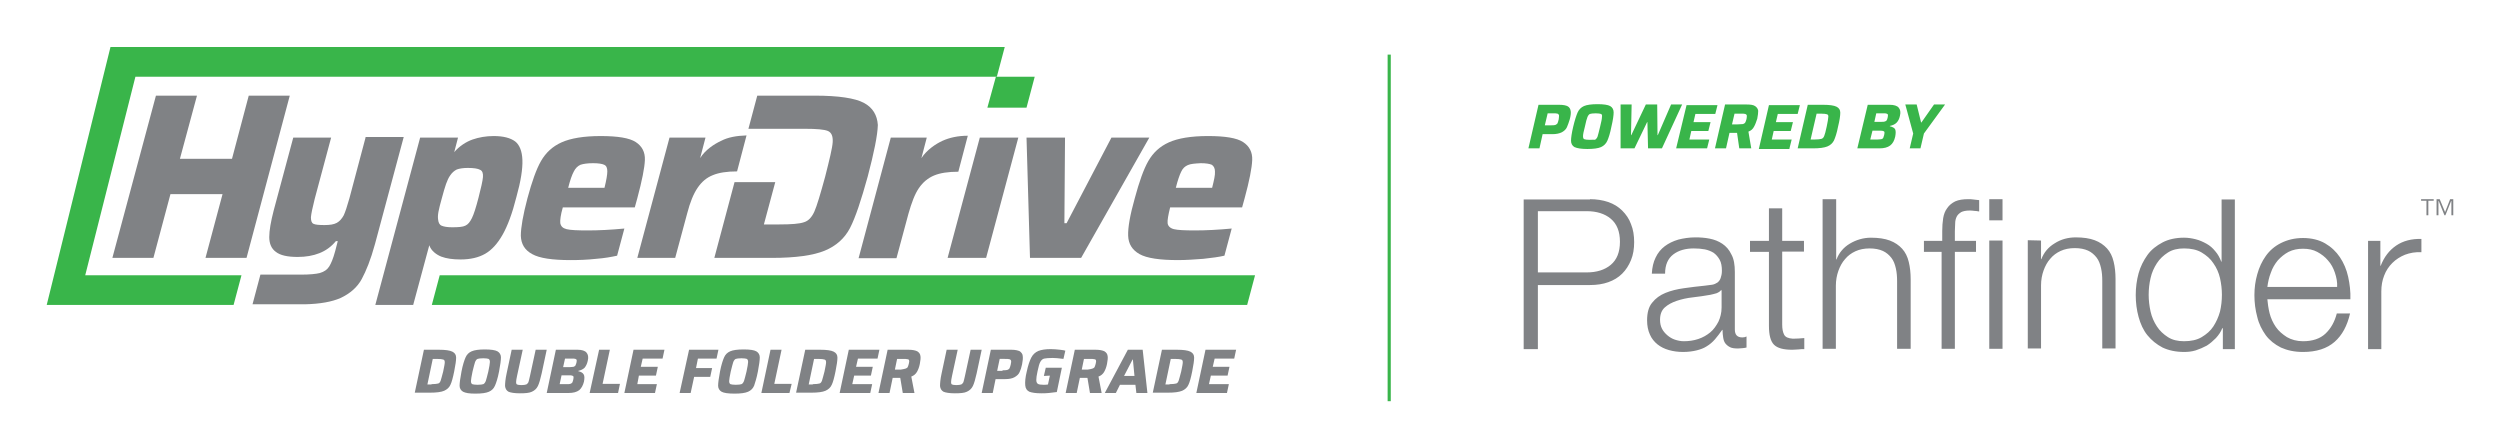
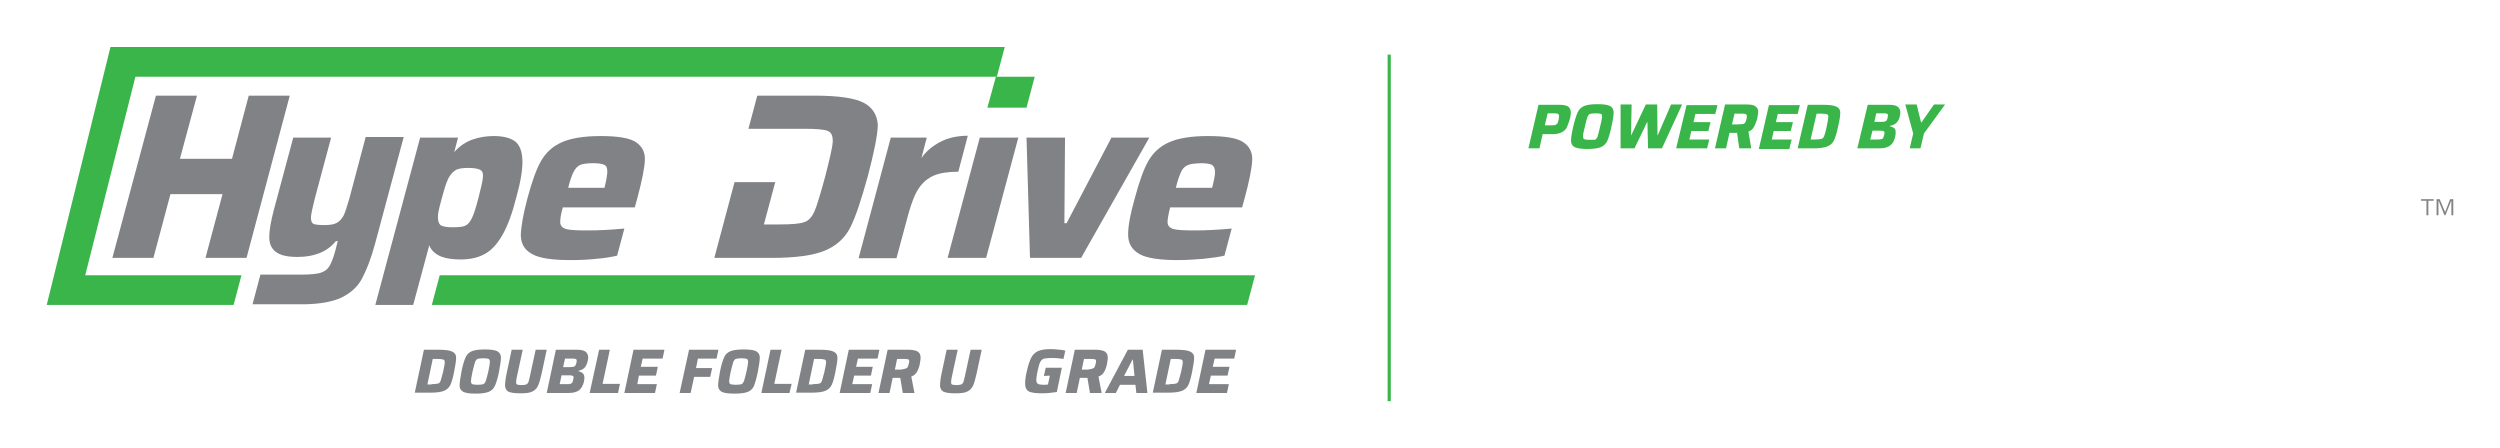
<svg xmlns="http://www.w3.org/2000/svg" version="1.1" id="Layer_1" x="0px" y="0px" viewBox="0 0 792 142" style="enable-background:new 0 0 792 142;" xml:space="preserve">
  <style type="text/css">
	.st0{fill:#808285;}
	.st1{fill:#39B54A;}
	.st2{fill:none;stroke:#39B54A;}
</style>
  <g>
    <g>
      <g>
        <path class="st0" d="M136.7,121.7c1,0,1.7-0.1,2.1-0.2c0.4-0.1,0.6-0.4,0.8-0.9s0.4-1.5,0.8-2.9c0.3-1.5,0.5-2.4,0.5-2.9     s-0.1-0.8-0.5-0.9c-0.3-0.1-1-0.2-2-0.2h-1.3l-1.7,8.1h1.3V121.7z M134.3,110.8h4.8c2,0,3.4,0.2,4.2,0.6s1.2,1,1.2,1.9     s-0.2,2.3-0.6,4.3c-0.4,2-0.8,3.5-1.2,4.3c-0.4,0.9-1.1,1.5-2,1.9s-2.4,0.6-4.5,0.6h-4.8L134.3,110.8z" />
        <path class="st0" d="M153.1,121.7c0.3-0.1,0.6-0.5,0.8-1s0.4-1.5,0.8-3c0.3-1.5,0.5-2.5,0.5-3s-0.1-0.8-0.4-1     c-0.3-0.1-0.8-0.2-1.7-0.2s-1.5,0.1-1.8,0.2s-0.6,0.5-0.8,1s-0.4,1.5-0.8,3c-0.3,1.5-0.5,2.5-0.5,3s0.1,0.8,0.4,1     c0.3,0.1,0.8,0.2,1.7,0.2C152.2,121.9,152.8,121.8,153.1,121.7 M146.7,124.1c-0.7-0.4-1.1-1.1-1.1-1.9c0-0.9,0.2-2.4,0.6-4.5     c0.4-2.1,0.9-3.6,1.3-4.5c0.4-0.9,1-1.5,1.9-1.9s2.3-0.6,4.2-0.6s3.3,0.2,4,0.6s1.1,1.1,1.1,1.9c0,0.9-0.2,2.4-0.6,4.5     c-0.4,2.1-0.9,3.6-1.3,4.5c-0.4,0.9-1,1.5-1.9,1.9s-2.3,0.6-4.3,0.6S147.5,124.5,146.7,124.1" />
        <path class="st0" d="M173.2,110.8l-1.6,7.5c-0.4,1.8-0.8,3.2-1.2,4s-1,1.4-1.9,1.8c-0.8,0.4-2.1,0.5-3.8,0.5s-2.9-0.2-3.6-0.5     c-0.7-0.4-1-1-1.1-1.8c0-0.8,0.1-2.2,0.5-4l1.6-7.5h3.5l-1.8,8.3c-0.2,0.9-0.3,1.6-0.3,2s0.1,0.6,0.3,0.7s0.7,0.2,1.4,0.2     s1.2-0.1,1.5-0.2s0.5-0.4,0.7-0.7c0.1-0.4,0.3-1,0.5-2l1.8-8.3H173.2z" />
        <path class="st0" d="M181.7,116.2c0.3-0.1,0.4-0.2,0.6-0.4c0.1-0.2,0.2-0.5,0.3-0.8c0.1-0.4,0.1-0.7,0.1-0.9     c0-0.2-0.2-0.3-0.4-0.4s-0.6-0.1-1.1-0.1H179l-0.6,2.7h2.2C181.1,116.3,181.5,116.2,181.7,116.2 M180.7,121.6     c0.3-0.1,0.4-0.2,0.6-0.4c0.1-0.2,0.2-0.5,0.3-0.9s0.1-0.7,0.1-0.9c0-0.2-0.2-0.3-0.4-0.4s-0.6-0.1-1.1-0.1h-2.3l-0.6,2.8h2.3     C180.1,121.7,180.4,121.7,180.7,121.6 M176.1,110.8h6.9c1.3,0,2.3,0.3,2.8,0.9s0.7,1.4,0.4,2.6c-0.2,1-0.6,1.7-1,2.2     c-0.5,0.5-1.2,0.8-2,1v0.1c0.9,0.2,1.4,0.5,1.7,1s0.3,1.2,0.1,2.3c-0.3,1.2-0.8,2.1-1.5,2.7c-0.8,0.6-1.9,0.9-3.4,0.9h-6.9     L176.1,110.8z" />
      </g>
      <polygon class="st0" points="189.8,110.8 186.8,124.5 195.8,124.5 196.4,121.6 190.9,121.6 193.2,110.8   " />
      <polygon class="st0" points="200.7,110.8 197.8,124.5 207.5,124.5 208.1,121.7 201.9,121.7 202.4,119 207.8,119 208.4,116.2     203,116.2 203.6,113.6 209.9,113.6 210.5,110.8   " />
      <polygon class="st0" points="218.3,110.8 215.3,124.5 218.8,124.5 219.9,119.4 225,119.4 225.6,116.6 220.5,116.6 221.1,113.6     227,113.6 227.6,110.8   " />
      <g>
        <path class="st0" d="M234.9,121.7c0.3-0.1,0.6-0.5,0.8-1s0.4-1.5,0.8-3c0.3-1.5,0.5-2.5,0.5-3s-0.1-0.8-0.4-1     c-0.3-0.1-0.8-0.2-1.7-0.2s-1.5,0.1-1.8,0.2s-0.6,0.5-0.8,1s-0.4,1.5-0.8,3c-0.3,1.5-0.5,2.5-0.5,3s0.1,0.8,0.4,1     c0.3,0.1,0.8,0.2,1.7,0.2C234,121.9,234.6,121.8,234.9,121.7 M228.6,124.1c-0.7-0.4-1.1-1.1-1.1-1.9c0-0.9,0.2-2.4,0.6-4.5     c0.4-2.1,0.9-3.6,1.3-4.5c0.4-0.9,1-1.5,1.9-1.9s2.3-0.6,4.3-0.6s3.3,0.2,4,0.6s1.1,1.1,1.1,1.9c0,0.9-0.2,2.4-0.6,4.5     c-0.4,2.1-0.9,3.6-1.2,4.5c-0.4,0.9-1,1.5-1.9,1.9s-2.3,0.6-4.3,0.6S229.3,124.5,228.6,124.1" />
      </g>
      <polygon class="st0" points="244.1,110.8 241.2,124.5 250.1,124.5 250.8,121.6 245.3,121.6 247.6,110.8   " />
      <g>
        <path class="st0" d="M257.5,121.7c1,0,1.7-0.1,2.1-0.2s0.6-0.4,0.8-0.9c0.2-0.5,0.4-1.5,0.8-2.9c0.3-1.5,0.5-2.4,0.5-2.9     s-0.1-0.8-0.5-0.9c-0.3-0.1-1-0.2-2-0.2h-1.3l-1.7,8.1h1.3V121.7z M255.1,110.8h4.8c2,0,3.4,0.2,4.2,0.6c0.8,0.4,1.2,1,1.2,1.9     s-0.2,2.3-0.6,4.3s-0.8,3.5-1.2,4.3c-0.4,0.9-1.1,1.5-2,1.9s-2.4,0.6-4.5,0.6h-4.8L255.1,110.8z" />
      </g>
      <polygon class="st0" points="268.9,110.8 266,124.5 275.7,124.5 276.3,121.7 270,121.7 270.6,119 275.9,119 276.5,116.2     271.2,116.2 271.8,113.6 278,113.6 278.6,110.8   " />
      <g>
        <path class="st0" d="M286.8,116.8c0.3-0.1,0.5-0.2,0.7-0.4c0.1-0.2,0.3-0.6,0.4-1.1s0.2-0.9,0.1-1.1c0-0.2-0.2-0.4-0.5-0.4     c-0.3-0.1-0.8-0.1-1.5-0.1h-1.8l-0.7,3.4h1.8C285.9,117,286.5,116.9,286.8,116.8 M286,124.5l-0.8-4.8h-2.4l-1,4.8h-3.5l2.9-13.7     h6.6c1.3,0,2.2,0.2,2.8,0.5c0.6,0.4,0.9,0.8,1,1.5c0.1,0.6,0,1.4-0.2,2.5c-0.2,1-0.5,1.8-0.9,2.5s-1,1.2-1.8,1.5l1,5.2H286z" />
        <path class="st0" d="M311,110.8l-1.6,7.5c-0.4,1.8-0.8,3.2-1.2,4c-0.4,0.8-1,1.4-1.9,1.8c-0.8,0.4-2.1,0.5-3.8,0.5     c-1.7,0-2.9-0.2-3.6-0.5c-0.7-0.4-1-1-1.1-1.8c0-0.8,0.1-2.2,0.5-4l1.6-7.5h3.5l-1.8,8.3c-0.2,0.9-0.3,1.6-0.3,2s0.1,0.6,0.3,0.7     c0.2,0.1,0.7,0.2,1.4,0.2c0.7,0,1.2-0.1,1.5-0.2s0.5-0.4,0.7-0.7c0.1-0.4,0.3-1,0.5-2l1.8-8.3H311z" />
-         <path class="st0" d="M317.6,117.3c0.7,0,1.2,0,1.5-0.1s0.6-0.3,0.7-0.5s0.3-0.7,0.4-1.2c0.1-0.6,0.2-1,0.1-1.2     c0-0.2-0.2-0.4-0.5-0.5s-0.8-0.1-1.5-0.1h-1.6l-0.8,3.8h1.7V117.3z M313.9,110.8h6.5c1.2,0,2.1,0.2,2.7,0.5     c0.5,0.4,0.9,0.9,0.9,1.5c0.1,0.7,0,1.5-0.2,2.6c-0.2,1-0.5,1.9-0.8,2.5c-0.3,0.7-0.9,1.2-1.6,1.6s-1.7,0.6-2.9,0.6h-3.1     l-0.9,4.4H311L313.9,110.8z" />
        <path class="st0" d="M330.7,119.1l0.6-2.6h5.1l-1.6,7.7c-0.7,0.1-1.5,0.2-2.5,0.3c-0.9,0.1-1.7,0.1-2.4,0.1c-1.8,0-3-0.2-3.8-0.5     c-0.8-0.4-1.2-1-1.3-2c-0.1-1,0-2.5,0.5-4.5c0.4-1.9,0.9-3.3,1.4-4.3s1.3-1.7,2.2-2.1c1-0.4,2.3-0.6,4-0.6c1,0,1.9,0.1,2.9,0.2     c0.9,0.1,1.5,0.2,1.7,0.3l-0.6,2.6c-1.5-0.2-2.6-0.3-3.4-0.3c-1.3,0-2.2,0.1-2.7,0.2s-0.9,0.5-1.2,1c-0.3,0.5-0.6,1.5-0.9,3     c-0.3,1.3-0.4,2.2-0.4,2.8c0,0.6,0.2,1,0.5,1.2s0.9,0.3,1.8,0.3c0.5,0,0.9,0,1.4-0.1l0.6-2.8L330.7,119.1L330.7,119.1z" />
        <path class="st0" d="M346,116.8c0.3-0.1,0.5-0.2,0.7-0.4c0.1-0.2,0.3-0.6,0.4-1.1s0.2-0.9,0.1-1.1c0-0.2-0.2-0.4-0.5-0.4     c-0.3-0.1-0.8-0.1-1.5-0.1h-1.8l-0.7,3.4h1.8C345.2,117,345.7,116.9,346,116.8 M345.3,124.5l-0.8-4.8h-2.4l-1,4.8h-3.5l2.9-13.7     h6.6c1.3,0,2.2,0.2,2.8,0.5c0.6,0.4,0.9,0.8,1,1.5c0.1,0.6,0,1.4-0.2,2.5c-0.2,1-0.5,1.8-0.9,2.5s-1,1.2-1.8,1.5l1,5.2H345.3z" />
      </g>
      <path class="st0" d="M358.8,113.9h0.1l0.5,5.2h-3.3L358.8,113.9z M357.3,110.8l-7.3,13.7h3.5l1.3-2.6h4.9l0.3,2.6h3.5l-1.5-13.7    H357.3z" />
      <g>
        <path class="st0" d="M370.5,121.7c1,0,1.7-0.1,2.1-0.2s0.6-0.4,0.8-0.9c0.2-0.5,0.4-1.5,0.8-2.9c0.3-1.5,0.5-2.4,0.5-2.9     s-0.1-0.8-0.5-0.9c-0.3-0.1-1-0.2-2-0.2h-1.3l-1.7,8.1h1.3V121.7z M368.1,110.8h4.8c2,0,3.4,0.2,4.2,0.6c0.8,0.4,1.2,1,1.2,1.9     s-0.2,2.3-0.6,4.3s-0.8,3.5-1.2,4.3c-0.4,0.9-1.1,1.5-2,1.9c-1,0.4-2.4,0.6-4.5,0.6h-4.8L368.1,110.8z" />
      </g>
      <polygon class="st0" points="381.9,110.8 379,124.5 388.7,124.5 389.3,121.7 383,121.7 383.6,119 388.9,119 389.5,116.2     384.2,116.2 384.8,113.6 391,113.6 391.6,110.8   " />
      <polygon class="st0" points="326.3,81.7 325.2,43.6 337.4,43.6 337.2,70.7 337.9,70.7 352.1,43.6 364.1,43.6 342.5,81.7   " />
      <g>
        <path class="st0" d="M273.7,32.6c-2.8-1.5-8-2.3-15.6-2.3h-18.2l-2.8,10.5H250l0,0h4.9c3.8,0,6.2,0.2,7.4,0.7     c1.1,0.5,1.6,1.6,1.5,3.5c-0.1,1.8-1,5.5-2.4,11c-1.5,5.5-2.6,9.2-3.4,11s-1.9,3-3.3,3.4c-1.4,0.5-4,0.7-7.8,0.7H242l3.6-13.4     h-12.9l-6.4,24h18.2c7.6,0,13.2-0.8,16.8-2.3s6.3-3.9,8-7.2c1.7-3.3,3.5-8.7,5.6-16.3c2-7.6,3.1-13,3.2-16.3     C277.9,36.5,276.5,34.1,273.7,32.6" />
      </g>
      <polygon class="st0" points="300.2,81.7 310.4,43.6 322.6,43.6 312.4,81.7   " />
      <g>
        <path class="st0" d="M282.2,43.6h11.4l-1.7,6.5c1.7-2.6,4.5-4.5,6.7-5.5s4.9-1.6,8-1.6l-3,11.4c-3.2,0-5.8,0.4-7.7,1.2     c-1.9,0.8-3.5,2.1-4.8,4s-2.3,4.6-3.3,8.1L284,81.8h-12L282.2,43.6z" />
        <path class="st0" d="M376.3,52.3c-0.9,0.4-1.6,1-2.1,2.1c-0.5,1-1.1,2.7-1.7,5.1H384c0.6-2.4,1-4.1,0.9-5.2c0-1-0.4-1.7-1-2.1     c-0.7-0.3-1.8-0.5-3.5-0.5C378.5,51.8,377.2,51.9,376.3,52.3 M393.5,65.7h-22.8c-0.6,2.4-0.9,4.1-0.8,5s0.8,1.6,2,1.9     s3.4,0.4,6.7,0.4c3.5,0,7.4-0.2,11.6-0.6l-2.3,8.6c-1.7,0.4-3.9,0.7-6.7,1c-2.7,0.2-5.4,0.4-8,0.4c-5.8,0-9.9-0.6-12.2-1.9     c-2.3-1.3-3.5-3.2-3.6-5.8c-0.1-2.6,0.6-6.6,2.1-11.9c1.4-5.2,2.8-9.2,4.3-11.8c1.5-2.6,3.6-4.6,6.5-5.9s7-2,12.4-2     s9.1,0.6,11.1,1.9s3,3.2,2.9,5.7s-0.9,6.6-2.4,12.1L393.5,65.7z" />
      </g>
      <polygon class="st0" points="78.8,30.3 73.5,50.3 57,50.3 62.4,30.3 49.4,30.3 35.6,81.7 48.6,81.7 54,61.5 70.5,61.5 65.1,81.7     78.1,81.7 91.8,30.3   " />
      <g>
        <path class="st0" d="M153,56.1c-0.1,1.2-0.6,3.4-1.4,6.5c-0.8,3.1-1.5,5.3-2.1,6.5s-1.2,2-2.1,2.4c-0.8,0.4-2.2,0.5-4.2,0.5     c-1.5,0-2.6-0.2-3.3-0.5s-1-1-1.1-1.9c-0.1-0.6-0.1-1.4,0.1-2.5c0.2-1.1,0.6-2.6,1.1-4.4s0.9-3.3,1.3-4.4c0.4-1.1,0.8-2,1.3-2.7     c0.6-0.9,1.3-1.5,2.1-1.9c0.8-0.3,2-0.5,3.5-0.5c1.9,0,3.2,0.2,3.9,0.6C152.8,54.1,153.1,54.9,153,56.1 M165.5,50.7     c-0.1-2.8-0.9-4.8-2.3-5.9c-1.5-1.1-3.7-1.7-6.8-1.7c-2.4,0-4.7,0.4-6.7,1.1s-4.2,2.1-5.8,4l1.2-4.6h-12l-14.2,53h12l5.1-18.9     c0.6,1.8,2.3,3,3.8,3.6c1.6,0.6,3.6,0.9,6.1,0.9c3.1,0,5.7-0.6,7.8-1.8c2.1-1.2,3.9-3.2,5.5-6s3.1-6.8,4.4-12     C165,57.4,165.6,53.5,165.5,50.7" />
-         <path class="st0" d="M228.5,44.6c-2.2,1-5.1,2.9-6.7,5.5l1.7-6.5h-11.4l-10.2,38.1h12l3.8-14.1c0.9-3.5,2-6.2,3.3-8.1     s2.8-3.2,4.8-4c1.9-0.8,4.5-1.2,7.7-1.2l3-11.4C233.3,43,230.6,43.5,228.5,44.6" />
        <path class="st0" d="M181.8,54.3c0.5-1,1.2-1.7,2.1-2.1c0.9-0.3,2.2-0.5,4-0.5c1.7,0,2.9,0.2,3.5,0.5c0.7,0.3,1,1,1,2.1     c0,1-0.3,2.8-0.9,5.2H180C180.6,57.1,181.2,55.4,181.8,54.3 M201.1,65.7l0.8-2.9c1.5-5.6,2.3-9.6,2.4-12.1     c0.1-2.5-0.9-4.4-2.9-5.7c-2-1.3-5.7-1.9-11.1-1.9c-5.4,0-9.5,0.7-12.4,2s-5,3.3-6.5,5.9s-2.9,6.6-4.3,11.8     c-1.4,5.3-2.1,9.3-2.1,11.9c0.1,2.6,1.2,4.5,3.6,5.8c2.3,1.3,6.4,1.9,12.2,1.9c2.6,0,5.3-0.1,8-0.4c2.7-0.2,4.9-0.6,6.7-1     l2.3-8.6c-4.2,0.4-8.1,0.6-11.6,0.6c-3.3,0-5.5-0.1-6.7-0.4s-1.8-0.9-2-1.9c-0.1-0.9,0.1-2.6,0.8-5L201.1,65.7L201.1,65.7z" />
        <path class="st0" d="M115.8,43.6l-5.1,19.2c-0.7,2.5-1.3,4.3-1.8,5.4c-0.6,1.1-1.3,1.9-2.2,2.4c-0.9,0.5-2.2,0.7-3.9,0.7     c-1.7,0-2.9-0.1-3.5-0.4s-0.8-1-0.8-2.1c0.1-1.1,0.5-3,1.2-5.8l5.2-19.4h-12l-6.2,23.1c-0.9,3.5-1.4,6.3-1.4,8.4s0.7,3.7,2.1,4.7     c1.4,1.1,3.7,1.6,6.9,1.6c2.6,0,4.9-0.4,6.9-1.2c2-0.8,3.7-2,5.2-3.8h0.6l-0.8,3.1c-0.7,2.6-1.3,3.9-1.9,4.9s-1.6,1.7-3,2.1     c-1.2,0.3-3.2,0.5-5.9,0.5H82.5L80,96.4h16.6l0,0c4.8-0.1,8.6-0.8,11.3-2c3-1.4,5.3-3.4,6.7-6c1.4-2.6,2.8-6,4.2-11.1l9.1-33.9     h-12.1V43.6z" />
      </g>
    </g>
    <g>
      <polygon class="st1" points="312.8,34.1 315.5,24.3 327.8,24.3 325.2,34.1   " />
      <polygon class="st1" points="139.3,87.2 136.8,96.6 395.1,96.6 397.6,87.2   " />
      <polygon class="st1" points="35,14.9 14.8,96.6 31.6,96.6 54.7,96.6 74,96.6 76.5,87.2 57.2,87.2 34.1,87.2 27,87.2 42.9,24.3     52,24.3 68.5,24.3 315.8,24.3 318.3,14.9   " />
    </g>
-     <path class="st0" d="M754.1,76.2v8h0.1c1.1-2.8,2.7-4.9,4.9-6.4s4.9-2.2,8-2.1v4.2c-1.9-0.1-3.6,0.2-5.2,0.8   c-1.5,0.6-2.9,1.5-4,2.6s-2,2.4-2.6,4c-0.6,1.5-0.9,3.2-0.9,5v18.3h-4.2V76.3h3.9V76.2z M719,99.2c0.4,1.6,1.1,3.1,2,4.4   s2.1,2.3,3.5,3.2c1.4,0.8,3.1,1.3,5.1,1.3c3,0,5.4-0.8,7.1-2.4c1.7-1.6,2.9-3.7,3.6-6.4h4.2c-0.9,3.9-2.5,6.9-4.9,9   s-5.7,3.2-10,3.2c-2.7,0-5-0.5-7-1.4c-2-1-3.6-2.3-4.8-3.9c-1.2-1.7-2.2-3.6-2.7-5.8c-0.6-2.2-0.9-4.5-0.9-6.9   c0-2.3,0.3-4.5,0.9-6.6c0.6-2.2,1.5-4.1,2.7-5.8c1.2-1.7,2.8-3.1,4.8-4.1s4.3-1.6,7-1.6s5.1,0.6,7,1.7s3.5,2.6,4.7,4.4   s2.1,3.9,2.6,6.2c0.5,2.3,0.8,4.7,0.7,7.1h-26.3C718.4,96,718.6,97.6,719,99.2 M739.7,86.4c-0.5-1.5-1.2-2.8-2.2-3.9   c-0.9-1.1-2.1-2-3.4-2.7c-1.3-0.7-2.8-1-4.5-1s-3.2,0.3-4.6,1c-1.3,0.7-2.4,1.6-3.4,2.7c-0.9,1.1-1.7,2.4-2.2,3.9   c-0.6,1.5-0.9,3-1.1,4.5h22.1C740.5,89.4,740.2,87.9,739.7,86.4 M681.3,98.7c0.4,1.8,1.1,3.3,2,4.7c0.9,1.4,2.1,2.5,3.5,3.4   s3.1,1.3,5.1,1.3c2.2,0,4.1-0.4,5.6-1.3s2.8-2,3.7-3.4s1.6-2.9,2.1-4.7c0.4-1.7,0.6-3.5,0.6-5.3s-0.2-3.5-0.6-5.3   c-0.4-1.7-1.1-3.3-2.1-4.7c-0.9-1.4-2.2-2.5-3.7-3.4s-3.4-1.3-5.6-1.3c-2,0-3.7,0.4-5.1,1.3c-1.4,0.9-2.6,2-3.5,3.4s-1.6,2.9-2,4.7   c-0.4,1.7-0.6,3.5-0.6,5.3C680.7,95.1,680.9,96.9,681.3,98.7 M704.2,110.5V104H704c-0.4,1.1-1.1,2.1-2,3.1   c-0.9,0.9-1.8,1.7-2.9,2.4c-1.1,0.6-2.3,1.1-3.5,1.5c-1.3,0.4-2.5,0.5-3.7,0.5c-2.6,0-4.9-0.5-6.8-1.4c-1.9-1-3.5-2.3-4.8-3.9   s-2.2-3.6-2.8-5.8c-0.6-2.2-0.9-4.5-0.9-6.9s0.3-4.7,0.9-6.9c0.6-2.2,1.6-4.1,2.8-5.8s2.9-3,4.8-4s4.2-1.5,6.8-1.5   c1.3,0,2.5,0.2,3.7,0.5s2.3,0.8,3.4,1.4c1.1,0.6,2,1.4,2.8,2.4c0.8,0.9,1.4,2,1.9,3.3h0.1V63.2h4.2v47.4h-3.8V110.5z M646.6,76.2   v5.9h0.1c0.8-2.1,2.2-3.8,4.2-5c2-1.3,4.3-1.9,6.7-1.9s4.4,0.3,6,0.9s2.9,1.5,3.9,2.6s1.7,2.5,2.1,4.2c0.4,1.6,0.6,3.5,0.6,5.5v22   H666V89c0-1.5-0.1-2.8-0.4-4.1c-0.3-1.3-0.7-2.4-1.4-3.3s-1.6-1.7-2.7-2.2c-1.1-0.5-2.5-0.8-4.2-0.8s-3.2,0.3-4.5,0.9   s-2.4,1.4-3.3,2.5c-0.9,1-1.6,2.3-2.1,3.7c-0.5,1.4-0.8,3-0.8,4.7v20h-4.2V76.1L646.6,76.2L646.6,76.2z M634.4,110.5h-4.2V76.2h4.2   V110.5z M609.5,79.8v-3.5h5.8v-3.1c0-1.5,0.1-2.8,0.3-4.1c0.2-1.2,0.6-2.3,1.3-3.2c0.6-0.9,1.5-1.6,2.5-2.1   c1.1-0.5,2.5-0.7,4.1-0.7c0.6,0,1.2,0,1.7,0.1s1.1,0.1,1.8,0.2V67c-0.6-0.1-1.1-0.2-1.6-0.2c-0.5-0.1-1-0.1-1.5-0.1   c-1.1,0-2,0.2-2.6,0.5c-0.6,0.4-1.1,0.8-1.4,1.4c-0.3,0.6-0.5,1.3-0.5,2.1c0,0.8-0.1,1.7-0.1,2.6v3h6.7v3.5h-6.7v30.7h-4.2V79.8   L609.5,79.8L609.5,79.8z M634.4,69.8h-4.2v-6.7h4.2V69.8z M581.7,63.1v19.1h0.1c0.8-2.1,2.2-3.8,4.2-5s4.3-1.9,6.7-1.9   s4.4,0.3,6,0.9s2.9,1.5,3.9,2.6s1.7,2.5,2.1,4.2c0.4,1.6,0.6,3.5,0.6,5.5v22H601V89.1c0-1.5-0.1-2.8-0.4-4.1   c-0.3-1.3-0.7-2.4-1.4-3.3s-1.6-1.7-2.7-2.2c-1.1-0.5-2.5-0.8-4.2-0.8s-3.2,0.3-4.5,0.9s-2.4,1.4-3.3,2.5c-0.9,1-1.6,2.3-2.1,3.7   c-0.5,1.4-0.8,3-0.8,4.7v20h-4.2V63.1L581.7,63.1L581.7,63.1z M571.5,76.2v3.5h-6.9v23.1c0,1.4,0.2,2.4,0.6,3.2   c0.4,0.8,1.3,1.2,2.8,1.3c1.2,0,2.4-0.1,3.6-0.2v3.5c-0.6,0-1.2,0-1.9,0.1c-0.6,0-1.2,0.1-1.9,0.1c-2.8,0-4.7-0.5-5.8-1.6   s-1.6-3.1-1.6-6V79.8h-6v-3.5h6V66h4.2v10.3h6.9V76.2z M545.3,91.8c-0.3,0.5-0.8,0.8-1.5,1.1c-0.8,0.2-1.4,0.4-2,0.5   c-1.8,0.3-3.6,0.6-5.5,0.8c-1.9,0.2-3.6,0.6-5.1,1.1s-2.8,1.2-3.8,2.1s-1.5,2.2-1.5,3.9c0,1.1,0.2,2,0.6,2.8c0.4,0.8,1,1.5,1.7,2.1   s1.5,1.1,2.4,1.4s1.9,0.5,2.8,0.5c1.6,0,3.1-0.2,4.6-0.7s2.7-1.2,3.8-2.1s1.9-2.1,2.6-3.4c0.6-1.3,1-2.8,1-4.5V92h-0.1V91.8z    M524.5,81.6c0.7-1.5,1.7-2.7,2.9-3.6s2.6-1.6,4.3-2.1c1.6-0.4,3.4-0.7,5.4-0.7c1.5,0,3,0.1,4.5,0.4s2.8,0.8,4,1.6   c1.2,0.8,2.2,1.9,2.9,3.4c0.8,1.4,1.1,3.3,1.1,5.6v18.2c0,1.7,0.8,2.5,2.4,2.5c0.5,0,0.9-0.1,1.3-0.3v3.5c-0.5,0.1-0.9,0.2-1.3,0.2   c-0.4,0-0.8,0.1-1.4,0.1c-1.1,0-1.9-0.1-2.5-0.4s-1.1-0.7-1.5-1.2s-0.6-1.2-0.7-1.9c-0.1-0.7-0.2-1.5-0.2-2.4h-0.1   c-0.8,1.1-1.5,2.1-2.3,3s-1.6,1.6-2.6,2.2c-0.9,0.6-2,1-3.2,1.3s-2.7,0.5-4.3,0.5s-3.1-0.2-4.5-0.6s-2.6-1-3.6-1.8   s-1.9-1.9-2.4-3.1c-0.6-1.3-0.9-2.8-0.9-4.5c0-2.4,0.5-4.3,1.6-5.6c1.1-1.4,2.5-2.4,4.2-3.1s3.7-1.2,5.9-1.5s4.4-0.6,6.6-0.8   c0.9-0.1,1.7-0.2,2.3-0.3c0.7-0.1,1.2-0.4,1.7-0.7c0.4-0.3,0.8-0.8,1-1.4s0.4-1.3,0.4-2.3c0-1.4-0.2-2.6-0.7-3.5s-1.1-1.6-1.9-2.2   c-0.8-0.5-1.8-0.9-2.8-1.1c-1.1-0.2-2.2-0.3-3.5-0.3c-2.6,0-4.8,0.6-6.5,1.9s-2.6,3.3-2.6,6.1h-4.2C523.4,84.7,523.8,83,524.5,81.6    M503.7,63.1c2.1,0,4,0.3,5.8,0.9c1.7,0.6,3.2,1.5,4.4,2.7s2.2,2.6,2.8,4.3c0.7,1.7,1,3.6,1,5.7s-0.3,4-1,5.7s-1.6,3.1-2.8,4.3   c-1.2,1.2-2.7,2.1-4.4,2.7c-1.7,0.6-3.6,0.9-5.8,0.9h-16.5v20.3h-4.5V63.2h21V63.1z M502.7,86.3c3.1,0,5.7-0.8,7.6-2.4   s2.9-4,2.9-7.3s-1-5.7-2.9-7.3c-1.9-1.6-4.5-2.4-7.6-2.4h-15.5v19.4L502.7,86.3L502.7,86.3z" />
    <path class="st1" d="M608.4,47l1.1-4.7l6.7-9.2h-3.5l-4,5.7h-0.1l-1.4-5.7h-3.6l2.5,9.2L605,47H608.4z M594.8,44.2h-2.3l0.7-2.8   h2.3c0.5,0,0.9,0,1.1,0.1c0.2,0.1,0.4,0.2,0.4,0.4c0,0.2,0,0.5-0.1,0.9s-0.2,0.7-0.3,0.9c-0.1,0.2-0.3,0.3-0.6,0.4   C595.7,44.1,595.3,44.2,594.8,44.2 M596,38.6h-2.2l0.6-2.7h2.2c0.5,0,0.9,0,1.1,0.1c0.2,0.1,0.4,0.2,0.4,0.4c0,0.2,0,0.5-0.1,0.9   s-0.2,0.7-0.3,0.8c-0.1,0.2-0.3,0.3-0.6,0.4C596.9,38.6,596.5,38.6,596,38.6 M588.4,47h7c1.5,0,2.6-0.3,3.4-0.9   c0.8-0.6,1.3-1.5,1.6-2.8c0.2-1.1,0.2-1.8,0-2.3s-0.9-0.8-1.7-1v-0.1c0.9-0.2,1.6-0.5,2.1-1s0.9-1.2,1.1-2.2c0.3-1.2,0.1-2-0.4-2.6   s-1.5-0.9-2.8-0.9h-7L588.4,47z M573.6,44.2l1.9-8.2h1.3c1,0,1.7,0.1,2,0.2s0.5,0.4,0.4,0.9c0,0.5-0.2,1.5-0.5,3s-0.6,2.5-0.8,3   s-0.5,0.8-0.9,0.9s-1.1,0.2-2.1,0.2H573.6z M569.5,47h4.9c2,0,3.5-0.2,4.5-0.6s1.7-1.1,2.1-1.9c0.4-0.9,0.9-2.3,1.3-4.4   c0.5-2,0.7-3.5,0.7-4.4s-0.4-1.5-1.2-1.9s-2.2-0.6-4.2-0.6h-4.9L569.5,47z M566.9,47l0.7-2.8h-6.3l0.6-2.7h5.4l0.7-2.8h-5.4   l0.6-2.6h6.3l0.7-2.8h-9.8l-3.2,13.9h9.7V47z M550.5,39.4h-1.8l0.8-3.4h1.9c0.7,0,1.2,0,1.5,0.1s0.4,0.2,0.5,0.5   c0,0.2,0,0.6-0.1,1.1s-0.3,0.9-0.4,1.1c-0.1,0.2-0.4,0.4-0.7,0.5C551.7,39.3,551.2,39.4,550.5,39.4 M554.8,47l-0.9-5.3   c0.8-0.3,1.4-0.8,1.8-1.6c0.4-0.7,0.7-1.6,1-2.5c0.2-1,0.3-1.9,0.3-2.5c-0.1-0.6-0.4-1.1-1-1.5s-1.5-0.5-2.8-0.5h-6.7L543.3,47h3.5   l1.1-4.9h2.4L551,47H554.8z M540.8,47l0.7-2.8h-6.3l0.6-2.7h5.4l0.7-2.8h-5.4l0.6-2.6h6.3l0.7-2.8h-9.8L531,47H540.8z M526.5,47   l6.4-13.9h-3.5l-4.2,9.7h-0.1l-0.1-9.7h-3.6l-4.6,9.7h-0.1l0.2-9.7h-3.5V47h4.4l4-8.3h0.1l0.2,8.3H526.5z M503.6,44.3   c-0.9,0-1.4-0.1-1.7-0.2c-0.3-0.1-0.4-0.5-0.4-1s0.2-1.5,0.6-3c0.3-1.5,0.6-2.5,0.8-3c0.2-0.5,0.5-0.9,0.8-1s0.9-0.2,1.8-0.2   s1.4,0.1,1.7,0.2s0.4,0.5,0.3,1c0,0.5-0.2,1.5-0.6,3.1c-0.4,1.5-0.6,2.6-0.8,3.1c-0.2,0.5-0.5,0.8-0.8,1   C505.1,44.2,504.5,44.3,503.6,44.3 M502.9,47.2c1.9,0,3.4-0.2,4.3-0.6s1.6-1.1,2-2s0.9-2.4,1.3-4.5c0.5-2.1,0.7-3.6,0.7-4.5   s-0.4-1.6-1.1-2s-2.1-0.6-4-0.6s-3.4,0.2-4.3,0.6s-1.6,1.1-2,2s-0.9,2.4-1.4,4.5s-0.7,3.6-0.7,4.5s0.4,1.6,1.1,2   C499.7,47,501,47.2,502.9,47.2 M489.4,39.7l0.9-3.8h1.6c0.7,0,1.2,0,1.5,0.1s0.4,0.3,0.5,0.5c0,0.2,0,0.7-0.1,1.3   c-0.1,0.6-0.3,1-0.4,1.3c-0.2,0.2-0.4,0.4-0.7,0.5c-0.3,0.1-0.9,0.1-1.6,0.1H489.4z M484.2,47h3.5l1-4.5h3.1c1.2,0,2.2-0.2,3-0.6   c0.7-0.4,1.3-0.9,1.6-1.6c0.3-0.7,0.6-1.5,0.9-2.5c0.3-1.1,0.4-2,0.3-2.6c-0.1-0.7-0.4-1.2-0.9-1.5s-1.4-0.5-2.7-0.5h-6.6L484.2,47   z" />
    <g>
      <line class="st2" x1="440.1" y1="17.3" x2="440.1" y2="127.1" />
    </g>
    <g>
      <polygon class="st0" points="768.7,63.6 767,63.6 767,63.1 771,63.1 771,63.6 769.3,63.6 769.3,68.2 768.7,68.2   " />
      <polygon class="st0" points="771.9,63.1 772.9,63.1 774.6,67.2 776.2,63.1 777.2,63.1 777.2,68.2 776.6,68.2 776.6,63.7     776.5,63.7 774.7,68.2 774.4,68.2 772.6,63.7 772.5,63.7 772.5,68.2 771.9,68.2   " />
    </g>
  </g>
</svg>